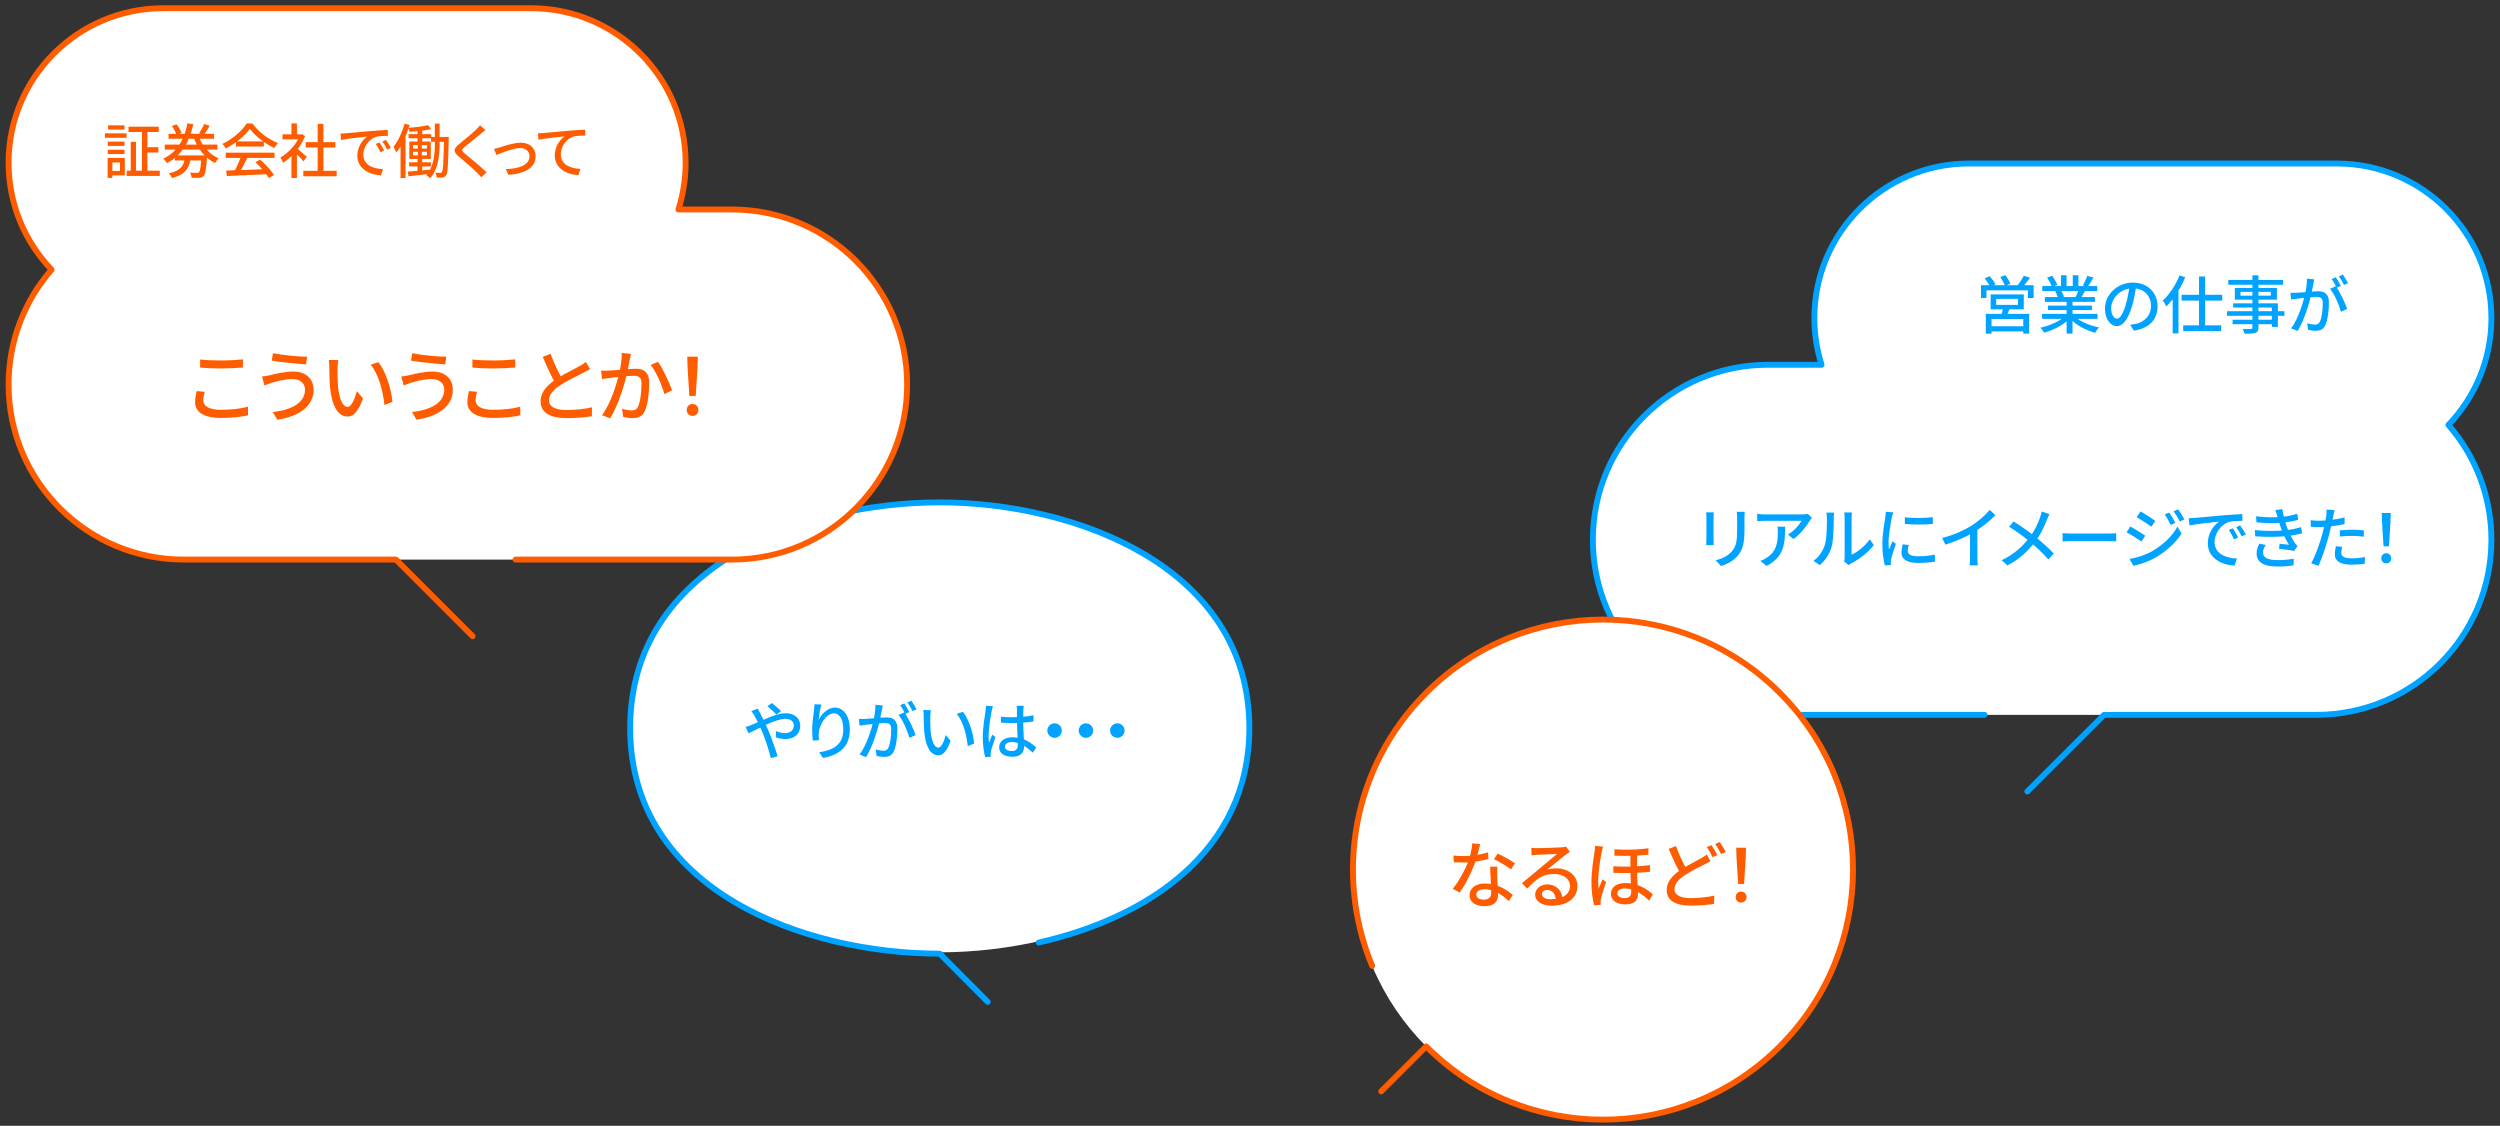
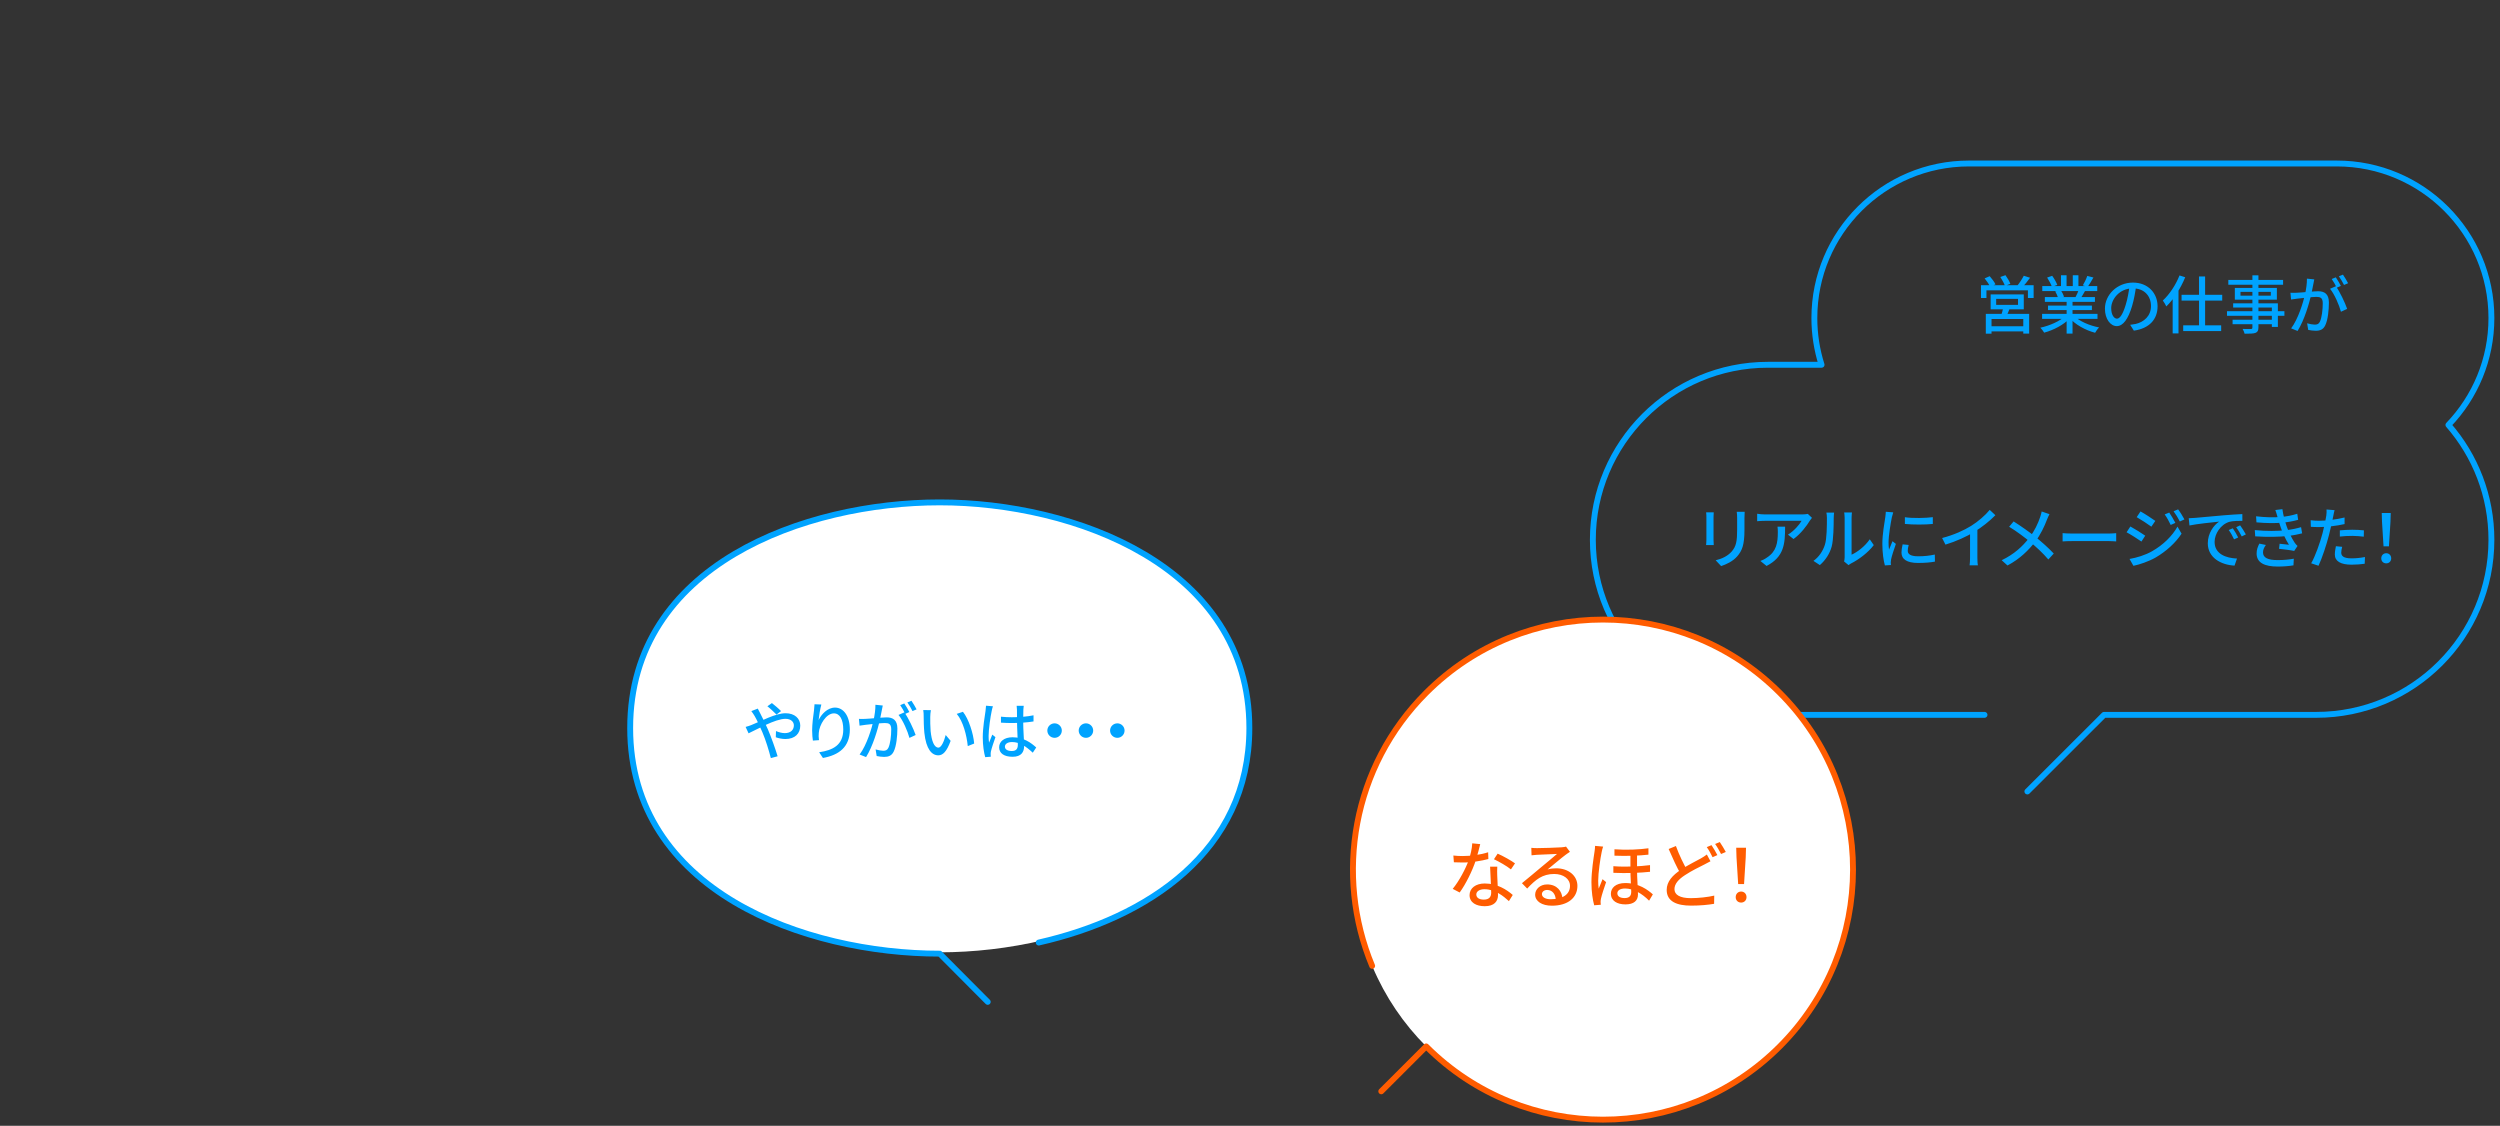
<svg xmlns="http://www.w3.org/2000/svg" width="322" height="145" viewBox="0 0 322 145" fill="none">
  <rect x="0" y="0" width="322" height="145" fill="#333333" stroke="none" />
  <g clip-path="url(#clip0_5346_7286)">
-     <path d="M320.894 40.963C320.894 29.97 311.974 21.058 300.97 21.058H253.613C242.61 21.058 233.69 29.97 233.69 40.963C233.69 43.062 234.016 45.083 234.618 46.983H227.726C215.263 46.983 205.16 57.077 205.16 69.528C205.16 81.979 215.263 92.073 227.726 92.073H298.328C310.791 92.073 320.894 81.979 320.894 69.528C320.894 63.867 318.805 58.693 315.356 54.734C318.786 51.158 320.894 46.307 320.894 40.963Z" fill="white" />
    <path d="M261.126 101.941L271.004 92.073H298.328C310.791 92.073 320.894 81.979 320.894 69.528C320.894 63.867 318.805 58.693 315.356 54.734C318.786 51.158 320.894 46.307 320.894 40.963C320.894 29.97 311.974 21.058 300.97 21.058H253.613C242.61 21.058 233.69 29.97 233.69 40.963C233.69 43.061 234.016 45.083 234.618 46.982H227.726C215.263 46.982 205.16 57.076 205.16 69.528C205.16 81.979 215.263 92.073 227.726 92.073H255.604" stroke="#00A3FF" stroke-width="0.758" stroke-linecap="round" stroke-linejoin="round" />
    <path d="M257.107 38.49V39.266H259.919V38.49H257.107ZM256.395 37.916H260.662V39.84H256.395V37.916ZM258.02 39.581L258.885 39.646C258.731 40.058 258.553 40.478 258.408 40.769L257.737 40.664C257.85 40.349 257.971 39.896 258.02 39.581ZM255.773 40.422H261.357V42.967H260.598V41.084H256.509V42.975H255.773V40.422ZM256.177 42.022H260.929V42.684H256.177V42.022ZM255.151 36.736H261.931V38.385H261.196V37.391H255.854V38.385H255.151V36.736ZM260.662 35.516L261.471 35.775C261.139 36.235 260.759 36.712 260.452 37.027L259.838 36.785C260.121 36.437 260.468 35.904 260.662 35.516ZM255.62 35.855L256.274 35.573C256.557 35.888 256.88 36.324 257.018 36.623L256.323 36.938C256.201 36.639 255.894 36.187 255.62 35.855ZM257.64 35.678L258.303 35.443C258.545 35.775 258.828 36.251 258.933 36.559L258.238 36.817C258.133 36.51 257.874 36.025 257.64 35.678ZM263.022 40.43H270.158V41.068H263.022V40.43ZM263.046 36.849H270.126V37.488H263.046V36.849ZM263.378 38.264H269.827V38.878H263.378V38.264ZM263.782 39.363H269.439V39.937H263.782V39.363ZM266.182 38.563H266.942V42.967H266.182V38.563ZM265.455 35.451H266.174V37.157H265.455V35.451ZM266.974 35.451H267.701V37.116H266.974V35.451ZM265.996 40.704L266.602 40.979C265.843 41.82 264.509 42.515 263.289 42.846C263.184 42.66 262.958 42.361 262.796 42.208C264 41.949 265.317 41.367 265.996 40.704ZM267.136 40.68C267.806 41.367 269.124 41.941 270.368 42.175C270.19 42.337 269.964 42.652 269.851 42.862C268.598 42.531 267.297 41.812 266.538 40.931L267.136 40.68ZM268.841 35.54L269.633 35.742C269.39 36.187 269.108 36.639 268.889 36.955L268.267 36.752C268.469 36.421 268.72 35.904 268.841 35.54ZM267.766 37.262L268.566 37.456C268.356 37.827 268.146 38.191 267.976 38.45L267.33 38.264C267.483 37.973 267.677 37.553 267.766 37.262ZM263.669 35.75L264.323 35.524C264.582 35.88 264.865 36.373 264.978 36.696L264.291 36.955C264.186 36.631 263.911 36.122 263.669 35.75ZM264.711 37.528L265.447 37.399C265.608 37.65 265.778 37.989 265.851 38.223L265.083 38.369C265.018 38.142 264.865 37.779 264.711 37.528ZM275.139 36.761C275.034 37.593 274.873 38.538 274.606 39.435C274.113 41.084 273.45 42.005 272.642 42.005C271.842 42.005 271.115 41.108 271.115 39.759C271.115 37.957 272.699 36.397 274.727 36.397C276.667 36.397 277.895 37.755 277.895 39.452C277.895 41.149 276.812 42.312 274.84 42.587L274.364 41.836C274.646 41.803 274.881 41.763 275.083 41.723C276.117 41.48 277.047 40.721 277.047 39.419C277.047 38.134 276.198 37.14 274.711 37.14C272.957 37.14 271.923 38.571 271.923 39.686C271.923 40.615 272.327 41.044 272.666 41.044C273.03 41.044 273.41 40.51 273.79 39.266C274.024 38.498 274.202 37.577 274.283 36.736L275.139 36.761ZM283.233 35.605H284.017V42.377H283.233V35.605ZM280.986 37.973H286.223V38.716H280.986V37.973ZM281.196 41.9H286.086V42.644H281.196V41.9ZM279.839 37.738L280.582 36.987L280.59 37.003V42.943H279.839V37.738ZM280.72 35.476L281.455 35.71C280.881 37.124 279.968 38.555 279.022 39.468C278.942 39.29 278.715 38.886 278.57 38.708C279.418 37.932 280.235 36.712 280.72 35.476ZM290.11 35.459H290.886V42.175C290.886 42.595 290.773 42.765 290.498 42.878C290.215 42.975 289.787 42.983 289.108 42.983C289.068 42.806 288.946 42.531 288.85 42.369C289.286 42.385 289.771 42.377 289.908 42.377C290.062 42.369 290.11 42.321 290.11 42.175V35.459ZM287.007 36.057H294.062V36.672H287.007V36.057ZM288.575 37.593V38.086H292.478V37.593H288.575ZM287.847 37.084H293.262V38.595H287.847V37.084ZM287.629 39.072H293.391V42.111H292.615V39.613H287.629V39.072ZM286.837 40.082H294.232V40.672H286.837V40.082ZM287.556 41.181H293.028V41.755H287.556V41.181ZM298.079 35.985C298.039 36.163 297.998 36.373 297.966 36.55C297.901 36.874 297.796 37.464 297.691 37.924C297.425 39.064 296.818 41.205 295.929 42.628L295.097 42.296C296.035 41.044 296.665 38.894 296.891 37.892C297.037 37.213 297.142 36.502 297.134 35.888L298.079 35.985ZM300.859 36.866C301.36 37.544 302.055 39.023 302.314 39.783L301.514 40.155C301.287 39.298 300.681 37.884 300.108 37.197L300.859 36.866ZM295.008 37.706C295.283 37.722 295.517 37.714 295.792 37.706C296.414 37.69 298.014 37.512 298.58 37.512C299.364 37.512 299.962 37.835 299.962 38.959C299.962 39.92 299.833 41.214 299.493 41.9C299.235 42.45 298.815 42.603 298.249 42.603C297.942 42.603 297.554 42.547 297.295 42.49L297.158 41.642C297.481 41.739 297.926 41.812 298.144 41.812C298.435 41.812 298.661 41.739 298.806 41.424C299.049 40.914 299.17 39.896 299.17 39.056C299.17 38.353 298.855 38.239 298.346 38.239C297.829 38.239 296.366 38.417 295.897 38.466C295.687 38.498 295.315 38.547 295.089 38.579L295.008 37.706ZM300.851 35.718C301.053 36.009 301.344 36.51 301.506 36.825L300.972 37.06C300.811 36.728 300.544 36.243 300.326 35.936L300.851 35.718ZM301.772 35.371C301.982 35.678 302.29 36.187 302.435 36.478L301.91 36.704C301.74 36.365 301.473 35.896 301.247 35.589L301.772 35.371Z" fill="#00A3FF" />
    <path d="M224.713 65.922C224.696 66.146 224.687 66.403 224.687 66.721C224.687 67.107 224.687 67.88 224.687 68.241C224.687 70.216 224.37 70.945 223.743 71.667C223.185 72.311 222.309 72.706 221.682 72.912L220.978 72.165C221.794 71.967 222.507 71.632 223.03 71.049C223.631 70.37 223.743 69.692 223.743 68.198C223.743 67.82 223.743 67.056 223.743 66.721C223.743 66.403 223.726 66.146 223.691 65.922H224.713ZM220.729 65.991C220.712 66.171 220.703 66.395 220.703 66.626C220.703 66.936 220.703 69.099 220.703 69.511C220.703 69.726 220.712 70.035 220.729 70.207H219.742C219.759 70.061 219.785 69.76 219.785 69.503C219.785 69.082 219.785 66.936 219.785 66.626C219.785 66.472 219.776 66.171 219.75 65.991H220.729ZM233.381 66.695C233.304 66.79 233.175 66.953 233.106 67.064C232.737 67.683 231.921 68.782 231.003 69.426L230.29 68.859C231.037 68.421 231.784 67.562 232.042 67.082C231.475 67.082 227.791 67.082 227.328 67.082C226.993 67.082 226.684 67.099 226.323 67.133V66.171C226.632 66.223 226.993 66.257 227.328 66.257C227.791 66.257 231.638 66.257 232.127 66.257C232.325 66.257 232.703 66.231 232.849 66.189L233.381 66.695ZM229.921 67.837C229.921 70.078 229.783 71.727 227.534 72.895L226.735 72.251C226.993 72.165 227.293 72.019 227.568 71.821C228.796 71.031 228.985 69.949 228.985 68.524C228.985 68.292 228.976 68.086 228.942 67.837H229.921ZM237.521 72.319C237.556 72.173 237.59 71.967 237.59 71.77C237.59 71.349 237.59 67.296 237.59 66.686C237.59 66.335 237.539 66.051 237.53 66.008H238.535C238.526 66.051 238.483 66.343 238.483 66.695C238.483 67.296 238.483 71.066 238.483 71.444C239.239 71.109 240.2 70.37 240.827 69.46L241.342 70.207C240.613 71.177 239.402 72.079 238.423 72.568C238.26 72.654 238.165 72.731 238.097 72.792L237.521 72.319ZM233.572 72.242C234.31 71.718 234.799 70.945 235.048 70.156C235.297 69.391 235.306 67.717 235.306 66.721C235.306 66.429 235.28 66.223 235.237 66.025H236.233C236.225 66.103 236.182 66.412 236.182 66.712C236.182 67.691 236.156 69.52 235.924 70.387C235.667 71.323 235.117 72.165 234.396 72.783L233.572 72.242ZM245.349 66.618C246.337 66.772 248.063 66.73 248.947 66.609V67.485C247.968 67.588 246.354 67.588 245.349 67.485V66.618ZM245.839 70.19C245.761 70.49 245.718 70.714 245.718 70.945C245.718 71.332 246.019 71.65 247.066 71.65C247.831 71.65 248.483 71.581 249.205 71.426L249.222 72.337C248.672 72.439 247.968 72.508 247.041 72.508C245.59 72.508 244.911 72.01 244.911 71.169C244.911 70.86 244.963 70.542 245.057 70.113L245.839 70.19ZM243.847 65.991C243.795 66.154 243.701 66.498 243.666 66.652C243.529 67.348 243.245 68.962 243.245 69.881C243.245 70.19 243.263 70.49 243.306 70.799C243.443 70.456 243.615 70.035 243.752 69.709L244.19 70.052C243.958 70.705 243.658 71.624 243.572 72.053C243.546 72.182 243.529 72.354 243.529 72.448C243.537 72.543 243.546 72.671 243.555 72.774L242.773 72.826C242.601 72.225 242.447 71.212 242.447 70.044C242.447 68.773 242.722 67.313 242.825 66.618C242.85 66.403 242.885 66.137 242.893 65.914L243.847 65.991ZM250.145 69.297C251.656 68.902 252.944 68.318 253.897 67.725C254.79 67.167 255.701 66.377 256.276 65.673L257.006 66.36C256.25 67.133 255.28 67.897 254.275 68.516C253.322 69.099 251.94 69.735 250.574 70.147L250.145 69.297ZM253.743 68.163L254.687 67.914V71.813C254.687 72.156 254.705 72.628 254.756 72.817H253.683C253.717 72.637 253.743 72.156 253.743 71.813V68.163ZM263.972 66.223C263.869 66.403 263.732 66.73 263.655 66.918C263.337 67.768 262.813 68.893 262.109 69.803C261.293 70.842 260.203 71.967 258.563 72.835L257.816 72.156C259.396 71.401 260.486 70.404 261.379 69.254C262.075 68.352 262.487 67.434 262.779 66.584C262.847 66.386 262.933 66.077 262.968 65.879L263.972 66.223ZM259.353 67.159C260.203 67.691 261.396 68.533 262.075 69.074C262.959 69.786 263.835 70.559 264.522 71.297L263.826 72.062C263.097 71.212 262.349 70.525 261.465 69.786C260.847 69.271 259.782 68.455 258.777 67.846L259.353 67.159ZM265.662 68.67C265.946 68.696 266.47 68.722 266.942 68.722C267.74 68.722 270.909 68.722 271.604 68.722C272.025 68.722 272.36 68.687 272.566 68.67V69.735C272.377 69.726 271.982 69.692 271.613 69.692C270.909 69.692 267.74 69.692 266.942 69.692C266.461 69.692 265.954 69.709 265.662 69.735V68.67ZM279.398 66.017C279.621 66.352 279.99 66.944 280.188 67.348L279.586 67.614C279.355 67.124 279.106 66.669 278.814 66.257L279.398 66.017ZM280.54 65.605C280.789 65.922 281.149 66.515 281.355 66.901L280.763 67.167C280.514 66.678 280.256 66.257 279.956 65.854L280.54 65.605ZM275.697 65.871C276.229 66.163 277.199 66.798 277.603 67.09L277.096 67.837C276.658 67.511 275.74 66.91 275.207 66.609L275.697 65.871ZM274.28 71.993C275.224 71.83 276.281 71.512 277.174 71.006C278.616 70.19 279.775 69.048 280.462 67.829L280.986 68.739C280.222 69.906 279.02 71.006 277.637 71.813C276.77 72.311 275.559 72.723 274.787 72.877L274.28 71.993ZM274.392 67.811C274.933 68.103 275.911 68.713 276.306 68.996L275.817 69.752C275.362 69.434 274.452 68.842 273.902 68.558L274.392 67.811ZM281.909 66.747C282.243 66.738 282.544 66.721 282.707 66.704C283.334 66.644 284.871 66.498 286.442 66.369C287.361 66.292 288.22 66.24 288.812 66.214L288.821 67.082C288.34 67.082 287.593 67.09 287.146 67.21C286.004 67.554 285.24 68.773 285.24 69.795C285.24 71.358 286.7 71.881 288.125 71.942L287.807 72.852C286.125 72.766 284.364 71.873 284.364 69.975C284.364 68.687 285.128 67.64 285.824 67.185C284.957 67.279 282.956 67.477 282.003 67.683L281.909 66.747ZM287.584 68.043C287.79 68.335 288.108 68.868 288.28 69.228L287.747 69.469C287.541 69.031 287.327 68.636 287.06 68.266L287.584 68.043ZM288.529 67.665C288.743 67.957 289.078 68.472 289.267 68.833L288.735 69.091C288.52 68.653 288.288 68.275 288.022 67.906L288.529 67.665ZM290.582 66.498C291.801 66.644 292.892 66.661 293.785 66.584C294.523 66.523 295.227 66.386 295.888 66.171L296 66.953C295.416 67.116 294.678 67.262 293.965 67.322C293.089 67.399 291.896 67.399 290.633 67.279L290.582 66.498ZM290.419 68.275C291.921 68.43 293.355 68.404 294.369 68.292C295.236 68.206 295.906 68.035 296.378 67.897L296.515 68.696C296.026 68.825 295.382 68.953 294.678 69.031C293.604 69.159 291.981 69.185 290.47 69.082L290.419 68.275ZM293.33 66.541C293.252 66.257 293.166 65.974 293.063 65.691L293.974 65.579C294.068 66.343 294.308 67.159 294.523 67.794C294.746 68.43 295.141 69.288 295.571 69.924C295.674 70.07 295.785 70.19 295.923 70.319L295.493 70.963C295.013 70.851 294.154 70.757 293.544 70.688L293.613 70.035C294.034 70.078 294.549 70.13 294.815 70.164C294.343 69.409 293.999 68.618 293.767 67.949C293.553 67.356 293.441 66.961 293.33 66.541ZM291.844 70.19C291.638 70.482 291.475 70.774 291.475 71.151C291.475 71.83 292.093 72.139 293.347 72.139C294.154 72.139 294.824 72.079 295.442 71.959L295.399 72.817C294.798 72.92 294.077 72.972 293.355 72.972C291.664 72.972 290.668 72.474 290.651 71.315C290.642 70.799 290.805 70.413 291.003 70.018L291.844 70.19ZM300.693 65.708C300.633 65.914 300.564 66.266 300.53 66.446C300.401 67.047 300.204 68.052 299.972 68.919C299.663 70.13 299.087 71.89 298.624 72.869L297.679 72.551C298.194 71.675 298.821 69.906 299.139 68.696C299.354 67.897 299.568 66.875 299.628 66.403C299.663 66.128 299.68 65.811 299.654 65.622L300.693 65.708ZM298.667 67.073C299.654 67.073 300.891 66.918 301.981 66.652V67.502C300.916 67.743 299.594 67.889 298.649 67.889C298.254 67.889 297.945 67.871 297.636 67.854L297.61 67.004C298.031 67.056 298.332 67.073 298.667 67.073ZM301.371 68.309C301.835 68.266 302.427 68.232 302.977 68.232C303.475 68.232 303.99 68.258 304.471 68.309L304.454 69.125C304.016 69.074 303.501 69.022 302.994 69.022C302.436 69.022 301.904 69.048 301.371 69.108V68.309ZM301.672 70.43C301.603 70.697 301.552 70.971 301.552 71.177C301.552 71.572 301.792 71.916 302.883 71.916C303.449 71.916 304.042 71.856 304.608 71.744L304.574 72.611C304.102 72.68 303.527 72.731 302.874 72.731C301.483 72.731 300.727 72.285 300.727 71.426C300.727 71.066 300.796 70.705 300.865 70.353L301.672 70.43ZM306.999 70.37L306.802 67.21L306.768 66.077H307.927L307.892 67.21L307.695 70.37H306.999ZM307.351 72.56C306.982 72.56 306.707 72.302 306.707 71.916C306.707 71.521 306.991 71.255 307.351 71.255C307.703 71.255 307.987 71.521 307.987 71.916C307.987 72.302 307.703 72.56 307.351 72.56Z" fill="#00A3FF" />
  </g>
  <path d="M206.465 144.21C224.251 144.21 238.67 129.792 238.67 112.005C238.67 94.219 224.251 79.8 206.465 79.8C188.678 79.8 174.26 94.219 174.26 112.005C174.26 129.792 188.678 144.21 206.465 144.21Z" fill="white" />
  <path d="M176.733 124.405C171.864 112.717 174.184 98.742 183.692 89.233C196.269 76.656 216.66 76.656 229.237 89.233C241.814 101.81 241.814 122.201 229.237 134.778C216.66 147.354 196.269 147.354 183.692 134.778L177.908 140.562" stroke="#FF5C00" stroke-width="0.758" stroke-linecap="round" stroke-linejoin="round" />
  <path d="M187.193 110.192C187.567 110.239 188.007 110.258 188.381 110.258C189.456 110.258 190.672 110.099 191.673 109.771L191.701 110.641C190.831 110.875 189.55 111.099 188.39 111.09C188.025 111.09 187.633 111.081 187.259 111.062L187.193 110.192ZM190.653 108.724C190.532 109.192 190.317 110.089 190.083 110.809C189.643 112.156 188.792 113.877 188.007 114.952L187.109 114.485C187.941 113.484 188.802 111.838 189.176 110.772C189.391 110.146 189.596 109.304 189.625 108.621L190.653 108.724ZM192.851 111.623C192.823 112.006 192.832 112.343 192.841 112.708C192.86 113.297 192.944 114.7 192.944 115.279C192.944 116.084 192.467 116.72 191.233 116.72C190.148 116.72 189.279 116.261 189.279 115.289C189.279 114.4 190.073 113.793 191.233 113.793C192.832 113.793 194.066 114.587 194.843 115.27L194.347 116.065C193.646 115.429 192.58 114.531 191.186 114.531C190.56 114.531 190.148 114.821 190.148 115.205C190.148 115.597 190.476 115.869 191.111 115.869C191.831 115.869 192.065 115.485 192.065 114.971C192.065 114.326 191.962 112.633 191.925 111.623H192.851ZM194.609 111.978C194.085 111.548 193.047 110.959 192.421 110.669L192.898 109.949C193.571 110.239 194.674 110.856 195.133 111.202L194.609 111.978ZM197.233 109.201C197.467 109.229 197.756 109.238 197.972 109.238C198.467 109.238 200.59 109.182 201.104 109.136C201.432 109.108 201.6 109.079 201.703 109.042L202.208 109.715C202.021 109.846 201.815 109.968 201.628 110.117C201.142 110.473 200.001 111.445 199.328 111.988C199.711 111.876 200.085 111.838 200.45 111.838C202.021 111.838 203.171 112.792 203.171 114.101C203.171 115.597 201.983 116.654 199.879 116.654C198.598 116.654 197.728 116.084 197.728 115.233C197.728 114.541 198.355 113.914 199.271 113.914C200.534 113.914 201.198 114.784 201.245 115.766L200.384 115.897C200.347 115.149 199.935 114.625 199.271 114.625C198.879 114.625 198.598 114.868 198.598 115.158C198.598 115.56 199.056 115.822 199.711 115.822C201.301 115.822 202.217 115.186 202.217 114.092C202.217 113.203 201.357 112.568 200.188 112.568C198.682 112.568 197.803 113.269 196.7 114.447L196.026 113.755C196.756 113.166 197.925 112.184 198.467 111.726C198.991 111.296 200.076 110.398 200.543 109.987C200.057 110.005 198.439 110.071 197.944 110.099C197.719 110.117 197.467 110.136 197.261 110.164L197.233 109.201ZM210.85 109.809C210.85 110.501 210.85 111.399 210.85 111.978C210.85 113.213 210.971 114.419 210.971 115.205C210.971 115.999 210.448 116.486 209.353 116.486C208.297 116.486 207.483 116.037 207.483 115.102C207.483 114.382 208.082 113.736 209.335 113.736C211.083 113.736 212.252 114.625 212.888 115.195L212.402 116.009C211.504 115.092 210.382 114.438 209.307 114.438C208.699 114.438 208.315 114.681 208.315 115.046C208.315 115.457 208.68 115.672 209.251 115.672C209.905 115.672 210.102 115.336 210.102 114.859C210.102 114.316 209.999 112.988 209.999 112.016C209.999 111.305 209.999 110.295 209.999 109.809H210.85ZM207.801 111.567C209.522 111.698 211.224 111.586 212.524 111.427V112.287C211.317 112.418 209.512 112.502 207.801 112.418V111.567ZM207.941 109.388C209.54 109.51 211.205 109.416 212.318 109.257V110.08C211.214 110.202 209.55 110.286 207.941 110.211V109.388ZM206.483 109.042C206.417 109.21 206.324 109.584 206.295 109.753C206.127 110.52 205.847 112.437 205.847 113.437C205.847 113.774 205.865 114.12 205.912 114.457C206.052 114.082 206.258 113.587 206.408 113.241L206.866 113.615C206.623 114.316 206.305 115.27 206.202 115.756C206.174 115.887 206.155 116.074 206.155 116.177C206.165 116.271 206.174 116.42 206.183 116.533L205.332 116.598C205.145 115.934 204.977 114.887 204.977 113.624C204.977 112.231 205.257 110.473 205.37 109.725C205.407 109.491 205.445 109.192 205.445 108.949L206.483 109.042ZM220.309 110.931C220.056 111.071 219.794 111.212 219.495 111.361C218.878 111.679 217.915 112.128 217.026 112.717C216.194 113.26 215.67 113.839 215.67 114.522C215.67 115.251 216.372 115.682 217.774 115.682C218.766 115.682 220.019 115.541 220.795 115.354L220.776 116.411C220.038 116.542 218.99 116.645 217.803 116.645C215.998 116.645 214.67 116.121 214.67 114.625C214.67 113.54 215.427 112.727 216.531 111.997C217.457 111.389 218.485 110.894 219.084 110.557C219.383 110.379 219.617 110.239 219.841 110.061L220.309 110.931ZM215.857 108.967C216.297 110.183 216.877 111.333 217.307 112.091L216.484 112.586C215.998 111.782 215.437 110.529 214.922 109.351L215.857 108.967ZM220.44 108.855C220.673 109.192 221.01 109.771 221.197 110.136L220.58 110.407C220.393 110.024 220.094 109.463 219.832 109.108L220.44 108.855ZM221.506 108.453C221.749 108.799 222.104 109.397 222.282 109.734L221.674 109.996C221.468 109.603 221.169 109.061 220.907 108.705L221.506 108.453ZM223.876 113.867L223.661 110.426L223.624 109.192H224.886L224.849 110.426L224.634 113.867H223.876ZM224.259 116.252C223.857 116.252 223.558 115.971 223.558 115.551C223.558 115.12 223.867 114.831 224.259 114.831C224.643 114.831 224.951 115.12 224.951 115.551C224.951 115.971 224.643 116.252 224.259 116.252Z" fill="#FF5C00" />
  <path d="M81.166 93.682C81.165 114.653 103.717 122.659 121.041 122.659C138.25 122.659 160.917 114.505 160.917 93.682C160.917 72.86 138.25 64.706 121.041 64.706C103.716 64.706 81.166 72.712 81.166 93.682Z" fill="white" />
  <path d="M133.787 121.4C147.699 118.255 160.917 109.716 160.917 93.769C160.917 72.884 138.25 64.706 121.041 64.706C103.716 64.706 81.166 72.736 81.166 93.769C81.165 114.801 103.717 122.831 121.041 122.831L127.22 129.039" stroke="#00A3FF" stroke-width="0.758" stroke-linecap="round" stroke-linejoin="round" />
  <path d="M100.011 92.034C99.712 91.736 99.171 91.218 98.84 90.968L99.421 90.556C99.696 90.766 100.31 91.283 100.601 91.59L100.011 92.034ZM97.603 91.267C97.668 91.404 97.813 91.695 97.902 91.849C98.217 92.439 98.597 93.255 98.912 93.958C99.325 94.912 99.89 96.512 100.157 97.409L99.284 97.643C99.034 96.657 98.629 95.332 98.193 94.305C97.838 93.497 97.498 92.738 97.199 92.228C97.094 92.051 96.916 91.776 96.771 91.59L97.603 91.267ZM96.035 93.626C96.302 93.562 96.617 93.449 96.755 93.392C98.031 92.899 99.866 91.865 101.183 91.865C102.363 91.865 103.074 92.552 103.074 93.457C103.074 94.475 102.404 95.186 101.151 95.186C100.706 95.186 100.23 95.073 99.922 94.96L99.947 94.16C100.286 94.305 100.69 94.427 101.086 94.427C101.846 94.427 102.25 94.006 102.25 93.424C102.25 92.98 101.878 92.584 101.167 92.584C99.834 92.584 97.425 93.998 96.415 94.451L96.035 93.626ZM105.791 90.741C105.646 91.251 105.484 92.228 105.436 92.746C105.791 92.002 106.575 91.137 107.553 91.137C108.644 91.137 109.46 92.228 109.46 93.958C109.46 96.221 108.054 97.255 105.993 97.627L105.508 96.891C107.286 96.625 108.612 95.962 108.612 93.966C108.612 92.705 108.183 91.881 107.407 91.881C106.421 91.881 105.532 93.336 105.46 94.394C105.427 94.669 105.436 94.936 105.484 95.332L104.7 95.388C104.652 95.073 104.603 94.604 104.603 94.071C104.603 93.311 104.741 92.204 104.846 91.469C104.878 91.202 104.902 90.927 104.91 90.709L105.791 90.741ZM113.7 90.871C113.66 91.049 113.619 91.259 113.587 91.436C113.522 91.76 113.417 92.35 113.312 92.81C113.045 93.95 112.439 96.091 111.55 97.514L110.718 97.182C111.655 95.93 112.286 93.78 112.512 92.778C112.657 92.099 112.763 91.388 112.754 90.774L113.7 90.871ZM116.48 91.752C116.981 92.43 117.676 93.909 117.935 94.669L117.135 95.041C116.908 94.184 116.302 92.77 115.728 92.083L116.48 91.752ZM110.629 92.592C110.904 92.608 111.138 92.6 111.413 92.592C112.035 92.576 113.635 92.398 114.201 92.398C114.985 92.398 115.583 92.721 115.583 93.845C115.583 94.806 115.454 96.099 115.114 96.786C114.856 97.336 114.435 97.49 113.87 97.49C113.563 97.49 113.175 97.433 112.916 97.376L112.779 96.528C113.102 96.625 113.546 96.698 113.765 96.698C114.056 96.698 114.282 96.625 114.427 96.31C114.67 95.8 114.791 94.782 114.791 93.942C114.791 93.239 114.476 93.126 113.967 93.126C113.449 93.126 111.987 93.303 111.518 93.352C111.308 93.384 110.936 93.433 110.71 93.465L110.629 92.592ZM116.472 90.604C116.674 90.895 116.965 91.396 117.127 91.711L116.593 91.946C116.432 91.614 116.165 91.129 115.947 90.822L116.472 90.604ZM117.393 90.257C117.603 90.564 117.91 91.073 118.056 91.364L117.531 91.59C117.361 91.251 117.094 90.782 116.868 90.475L117.393 90.257ZM119.897 91.469C119.849 91.703 119.816 92.123 119.816 92.342C119.808 92.859 119.816 93.538 119.865 94.168C119.994 95.437 120.317 96.293 120.867 96.293C121.263 96.293 121.619 95.404 121.804 94.669L122.443 95.421C121.934 96.811 121.441 97.287 120.851 97.287C120.027 97.287 119.283 96.512 119.057 94.386C118.984 93.667 118.968 92.697 118.968 92.22C118.968 92.018 118.96 91.671 118.911 91.453L119.897 91.469ZM124.027 91.679C124.77 92.608 125.368 94.459 125.473 95.768L124.649 96.099C124.512 94.709 124.051 92.915 123.227 91.946L124.027 91.679ZM128.924 92.309C129.384 92.358 129.829 92.382 130.314 92.382C131.292 92.382 132.294 92.301 133.118 92.131V92.923C132.261 93.061 131.267 93.126 130.306 93.126C129.837 93.126 129.401 93.109 128.924 93.077V92.309ZM131.857 90.903C131.833 91.057 131.817 91.234 131.809 91.404C131.793 91.687 131.785 92.253 131.785 92.778C131.785 94.128 131.906 95.291 131.906 96.099C131.906 96.843 131.55 97.473 130.427 97.473C129.328 97.473 128.689 97.029 128.689 96.245C128.689 95.51 129.336 94.96 130.411 94.96C131.841 94.96 132.803 95.671 133.466 96.277L133.021 96.948C132.14 96.124 131.324 95.574 130.346 95.574C129.805 95.574 129.433 95.808 129.433 96.164C129.433 96.544 129.797 96.73 130.314 96.73C130.912 96.73 131.098 96.423 131.098 95.914C131.098 95.34 130.993 93.893 130.993 92.786C130.993 92.204 130.984 91.679 130.984 91.412C130.984 91.283 130.968 91.049 130.944 90.903H131.857ZM127.889 90.968C127.833 91.113 127.752 91.445 127.728 91.59C127.582 92.253 127.332 93.925 127.332 94.79C127.332 95.081 127.348 95.364 127.388 95.655C127.509 95.324 127.679 94.928 127.808 94.621L128.213 94.944C128.002 95.55 127.72 96.374 127.631 96.786C127.606 96.9 127.59 97.069 127.598 97.158C127.598 97.239 127.606 97.368 127.615 97.465L126.895 97.522C126.734 96.948 126.58 96.043 126.58 94.952C126.58 93.748 126.839 92.212 126.936 91.566C126.968 91.356 126.992 91.105 127 90.895L127.889 90.968ZM135.833 93.166C136.343 93.166 136.763 93.586 136.763 94.095C136.763 94.612 136.343 95.033 135.833 95.033C135.316 95.033 134.896 94.612 134.896 94.095C134.896 93.586 135.316 93.166 135.833 93.166ZM139.874 93.166C140.383 93.166 140.803 93.586 140.803 94.095C140.803 94.612 140.383 95.033 139.874 95.033C139.357 95.033 138.937 94.612 138.937 94.095C138.937 93.586 139.357 93.166 139.874 93.166ZM143.915 93.166C144.424 93.166 144.844 93.586 144.844 94.095C144.844 94.612 144.424 95.033 143.915 95.033C143.398 95.033 142.977 94.612 142.977 94.095C142.977 93.586 143.398 93.166 143.915 93.166Z" fill="#00A3FF" />
  <g clip-path="url(#clip1_5346_7286)">
    <path d="M1.105 20.963C1.105 9.97 10.025 1.058 21.029 1.058H68.386C79.389 1.058 88.309 9.97 88.309 20.963C88.309 23.061 87.983 25.083 87.381 26.983H94.273C106.736 26.983 116.839 37.076 116.839 49.528C116.839 61.979 106.736 72.073 94.273 72.073H23.671C11.208 72.073 1.105 61.979 1.105 49.528C1.105 43.867 3.194 38.693 6.643 34.734C3.213 31.158 1.105 26.307 1.105 20.963Z" fill="white" />
-     <path d="M60.873 81.941L50.995 72.073H23.671C11.209 72.073 1.105 61.979 1.105 49.528C1.105 43.867 3.194 38.693 6.643 34.734C3.213 31.158 1.105 26.307 1.105 20.963C1.105 9.97 10.025 1.058 21.029 1.058H68.386C79.389 1.058 88.309 9.97 88.309 20.963C88.309 23.061 87.983 25.083 87.381 26.982H94.273C106.736 26.982 116.839 37.076 116.839 49.528C116.839 61.979 106.736 72.073 94.273 72.073H66.395" stroke="#FF5C00" stroke-width="0.758" stroke-linecap="round" stroke-linejoin="round" />
    <path d="M16.552 16.317H20.446V16.999H16.552V16.317ZM16.317 21.985H20.582V22.659H16.317V21.985ZM18.688 18.962H20.4V19.644H18.688V18.962ZM18.279 16.59H18.984V22.379H18.279V16.59ZM16.84 18.265H17.514V22.288H16.84V18.265ZM13.877 18.242H16.036V18.795H13.877V18.242ZM13.923 16.143H16.036V16.696H13.923V16.143ZM13.877 19.288H16.036V19.841H13.877V19.288ZM13.514 17.174H16.302V17.75H13.514V17.174ZM14.21 20.341H16.074V22.591H14.21V22.015H15.453V20.924H14.21V20.341ZM13.862 20.341H14.476V22.917H13.862V20.341ZM21.219 18.621H28.007V19.272H21.219V18.621ZM21.711 17.234H27.568V17.871H21.711V17.234ZM22.529 20.015H26.143V20.666H22.529V20.015ZM25.567 17.5C26.022 18.787 26.962 19.894 28.174 20.401C28.007 20.538 27.795 20.81 27.696 20.992C26.408 20.371 25.469 19.166 24.931 17.674L25.567 17.5ZM22.135 16.227L22.741 16.007C22.999 16.34 23.272 16.81 23.386 17.121L22.741 17.371C22.643 17.06 22.385 16.583 22.135 16.227ZM26.302 15.977L27.007 16.196C26.765 16.628 26.484 17.075 26.257 17.371L25.643 17.159C25.863 16.84 26.151 16.333 26.302 15.977ZM25.946 20.015H26.681C26.681 20.015 26.674 20.212 26.659 20.31C26.56 21.803 26.454 22.416 26.242 22.644C26.083 22.818 25.931 22.871 25.689 22.901C25.477 22.917 25.09 22.917 24.681 22.901C24.674 22.697 24.59 22.409 24.469 22.227C24.848 22.257 25.211 22.265 25.355 22.265C25.484 22.265 25.56 22.25 25.628 22.182C25.772 22.045 25.87 21.5 25.946 20.121V20.015ZM23.832 20.227H24.582C24.416 21.538 23.992 22.454 22.158 22.939C22.09 22.758 21.893 22.47 21.749 22.326C23.386 21.962 23.704 21.242 23.832 20.227ZM24.143 15.87L24.901 16.007C24.416 18.106 23.514 19.992 21.499 21.007C21.401 20.841 21.196 20.568 21.052 20.431C22.939 19.53 23.787 17.772 24.143 15.87ZM29.128 21.97C30.462 21.932 32.568 21.856 34.515 21.773L34.492 22.432C32.606 22.53 30.576 22.621 29.219 22.674L29.128 21.97ZM29.075 19.666H35.364V20.341H29.075V19.666ZM30.394 18.212H33.985V18.871H30.394V18.212ZM31.053 20.098L31.863 20.325C31.507 21.045 31.083 21.886 30.727 22.432L30.098 22.22C30.431 21.644 30.841 20.75 31.053 20.098ZM32.894 20.894L33.508 20.56C34.205 21.151 34.932 21.962 35.28 22.538L34.629 22.939C34.295 22.363 33.553 21.492 32.894 20.894ZM32.174 16.59C31.56 17.484 30.341 18.5 29.068 19.121C28.984 18.947 28.795 18.681 28.643 18.53C29.947 17.931 31.189 16.84 31.765 15.901H32.515C33.318 17.022 34.591 17.954 35.796 18.424C35.621 18.598 35.455 18.856 35.326 19.068C34.167 18.515 32.856 17.53 32.174 16.59ZM39.069 22H43.364V22.704H39.069V22ZM39.372 18.31H43.19V19H39.372V18.31ZM40.917 15.954H41.652V22.341H40.917V15.954ZM36.386 17.302H38.887V17.954H36.386V17.302ZM37.538 19.712L38.243 18.863V22.924H37.538V19.712ZM37.538 15.893H38.243V17.613H37.538V15.893ZM38.175 19.06C38.44 19.242 39.311 20.007 39.516 20.197L39.084 20.78C38.796 20.424 38.099 19.712 37.773 19.416L38.175 19.06ZM38.622 17.302H38.766L38.894 17.272L39.296 17.537C38.728 18.969 37.568 20.257 36.47 20.962C36.402 20.773 36.227 20.431 36.114 20.295C37.144 19.712 38.19 18.575 38.622 17.439V17.302ZM43.856 17.204C44.151 17.196 44.416 17.181 44.56 17.166C45.113 17.113 46.469 16.984 47.856 16.871C48.667 16.802 49.424 16.757 49.947 16.734L49.955 17.5C49.53 17.5 48.871 17.507 48.477 17.613C47.47 17.916 46.795 18.992 46.795 19.894C46.795 21.273 48.083 21.735 49.341 21.788L49.061 22.591C47.576 22.515 46.023 21.727 46.023 20.053C46.023 18.916 46.697 17.992 47.31 17.59C46.545 17.674 44.78 17.848 43.939 18.03L43.856 17.204ZM48.864 18.348C49.045 18.606 49.326 19.075 49.477 19.394L49.008 19.606C48.826 19.219 48.636 18.871 48.401 18.545L48.864 18.348ZM49.697 18.015C49.886 18.272 50.182 18.727 50.349 19.045L49.879 19.272C49.69 18.886 49.485 18.553 49.25 18.227L49.697 18.015ZM53.773 16.522H54.387V18.492H53.773V16.522ZM52.621 17.28H55.546V17.81H52.621V17.28ZM55.516 17.636H57.41V18.257H55.516V17.636ZM52.697 20.901H55.5V21.439H52.697V20.901ZM55.16 16.121L55.531 16.636C54.766 16.81 53.659 16.924 52.75 16.977C52.727 16.833 52.652 16.621 52.591 16.477C53.47 16.401 54.531 16.272 55.16 16.121ZM52.515 22.106C53.273 22.045 54.409 21.947 55.508 21.841L55.516 22.371C54.485 22.492 53.417 22.613 52.621 22.704L52.515 22.106ZM57.19 17.636H57.796C57.796 17.636 57.796 17.863 57.796 17.947C57.728 21.166 57.682 22.242 57.47 22.553C57.334 22.758 57.205 22.826 57.001 22.856C56.811 22.879 56.531 22.886 56.243 22.871C56.228 22.689 56.167 22.416 56.076 22.242C56.341 22.265 56.576 22.273 56.697 22.273C56.796 22.273 56.864 22.25 56.925 22.144C57.069 21.924 57.129 20.878 57.19 17.787V17.636ZM53.197 19.553V20.015H54.985V19.553H53.197ZM53.197 18.681V19.136H54.985V18.681H53.197ZM52.72 18.227H55.485V20.469H52.72V18.227ZM53.826 18.401H54.326V20.295H54.379V22.166H53.773V20.295H53.826V18.401ZM56.008 15.916H56.622V18.447C56.622 19.909 56.485 21.712 55.417 22.954C55.303 22.841 55.069 22.659 54.91 22.576C55.894 21.424 56.008 19.742 56.008 18.454V15.916ZM52.114 15.924L52.758 16.098C52.364 17.401 51.742 18.765 51.03 19.659C50.977 19.485 50.803 19.09 50.689 18.901C51.28 18.166 51.803 17.045 52.114 15.924ZM51.591 17.871L52.227 17.234L52.235 17.242V22.932H51.591V17.871ZM62.526 16.749C62.329 16.901 62.087 17.098 61.943 17.219C61.435 17.651 60.382 18.469 59.844 18.924C59.412 19.295 59.412 19.401 59.867 19.788C60.503 20.31 61.89 21.416 62.678 22.197L61.988 22.833C61.806 22.621 61.609 22.416 61.405 22.212C60.905 21.697 59.768 20.727 59.071 20.144C58.336 19.522 58.412 19.166 59.124 18.56C59.708 18.083 60.814 17.204 61.321 16.696C61.503 16.515 61.715 16.287 61.821 16.128L62.526 16.749ZM63.624 19.181C63.852 19.136 64.139 19.06 64.374 18.984C64.905 18.825 66.17 18.378 67.072 18.378C68.2 18.378 68.988 19.053 68.988 20.136C68.988 21.553 67.67 22.379 65.465 22.515L65.155 21.78C66.837 21.735 68.2 21.265 68.2 20.121C68.2 19.515 67.731 19.068 67.003 19.068C66.094 19.068 64.496 19.735 63.943 19.962L63.624 19.181ZM69.279 17.174C69.574 17.166 69.839 17.151 69.991 17.136C70.544 17.083 71.892 16.954 73.287 16.833C74.09 16.765 74.855 16.719 75.37 16.704L75.378 17.469C74.953 17.469 74.294 17.477 73.9 17.575C72.893 17.878 72.226 18.962 72.226 19.856C72.226 21.235 73.514 21.697 74.764 21.757L74.491 22.561C73.006 22.485 71.453 21.689 71.453 20.022C71.453 18.878 72.127 17.962 72.741 17.56C71.968 17.643 70.21 17.818 69.362 18L69.279 17.174Z" fill="#FF5C00" />
-     <path d="M25.776 46.307C26.514 46.388 27.443 46.428 28.483 46.428C29.463 46.428 30.544 46.368 31.292 46.287V47.337C30.595 47.398 29.433 47.459 28.483 47.459C27.453 47.459 26.584 47.418 25.776 47.348V46.307ZM26.372 50.469C26.261 50.853 26.18 51.196 26.18 51.56C26.18 52.277 26.897 52.782 28.443 52.782C29.817 52.782 31.12 52.631 31.938 52.378L31.948 53.489C31.15 53.691 29.898 53.833 28.473 53.833C26.311 53.833 25.13 53.116 25.13 51.792C25.13 51.247 25.251 50.762 25.332 50.368L26.372 50.469ZM39.286 50.166C39.286 49.398 38.669 48.822 37.669 48.822C36.528 48.822 35.528 49.156 34.972 49.317C34.669 49.408 34.326 49.54 34.063 49.651L33.75 48.489C34.063 48.469 34.437 48.398 34.76 48.327C35.477 48.166 36.619 47.853 37.791 47.853C39.296 47.853 40.387 48.701 40.387 50.206C40.387 52.388 38.407 53.661 35.71 54.055L35.134 53.075C37.609 52.782 39.286 51.873 39.286 50.166ZM35.164 45.489C36.306 45.741 38.538 45.943 39.559 45.953L39.407 46.933C38.255 46.853 36.154 46.651 35.003 46.449L35.164 45.489ZM43.575 46.378C43.515 46.671 43.474 47.196 43.474 47.469C43.464 48.115 43.474 48.964 43.535 49.752C43.697 51.338 44.101 52.409 44.788 52.409C45.283 52.409 45.727 51.297 45.959 50.378L46.758 51.318C46.121 53.055 45.505 53.651 44.767 53.651C43.737 53.651 42.808 52.681 42.525 50.025C42.434 49.126 42.414 47.913 42.414 47.317C42.414 47.065 42.404 46.63 42.343 46.358L43.575 46.378ZM48.737 46.64C49.667 47.802 50.414 50.115 50.546 51.752L49.515 52.166C49.344 50.429 48.768 48.186 47.737 46.974L48.737 46.64ZM57.22 50.166C57.22 49.398 56.604 48.822 55.604 48.822C54.463 48.822 53.463 49.156 52.907 49.317C52.604 49.408 52.26 49.54 51.998 49.651L51.685 48.489C51.998 48.469 52.372 48.398 52.695 48.327C53.412 48.166 54.554 47.853 55.725 47.853C57.23 47.853 58.322 48.701 58.322 50.206C58.322 52.388 56.342 53.661 53.644 54.055L53.069 53.075C55.544 52.782 57.22 51.873 57.22 50.166ZM53.099 45.489C54.24 45.741 56.473 45.943 57.493 45.953L57.342 46.933C56.19 46.853 54.089 46.651 52.937 46.449L53.099 45.489ZM60.846 46.307C61.584 46.388 62.513 46.428 63.554 46.428C64.534 46.428 65.614 46.368 66.362 46.287V47.337C65.665 47.398 64.503 47.459 63.554 47.459C62.523 47.459 61.654 47.418 60.846 47.348V46.307ZM61.442 50.469C61.331 50.853 61.251 51.196 61.251 51.56C61.251 52.277 61.968 52.782 63.513 52.782C64.887 52.782 66.19 52.631 67.008 52.378L67.019 53.489C66.221 53.691 64.968 53.833 63.544 53.833C61.382 53.833 60.2 53.116 60.2 51.792C60.2 51.247 60.321 50.762 60.402 50.368L61.442 50.469ZM76.012 47.539C75.749 47.691 75.466 47.843 75.133 48.014C74.476 48.348 73.133 48.984 72.173 49.61C71.274 50.196 70.708 50.823 70.708 51.56C70.708 52.348 71.466 52.813 72.981 52.813C74.052 52.813 75.406 52.671 76.244 52.459L76.234 53.601C75.426 53.742 74.305 53.853 73.022 53.853C71.072 53.853 69.627 53.287 69.627 51.681C69.627 50.499 70.456 49.62 71.648 48.833C72.648 48.166 74.001 47.519 74.638 47.156C74.971 46.964 75.224 46.812 75.456 46.62L76.012 47.539ZM70.91 45.559C71.385 46.873 72.011 48.115 72.486 48.944L71.597 49.469C71.062 48.6 70.456 47.257 69.91 45.974L70.91 45.559ZM81.27 45.58C81.22 45.802 81.169 46.065 81.118 46.287C81.038 46.691 80.906 47.428 80.785 48.004C80.452 49.428 79.684 52.105 78.583 53.883L77.543 53.469C78.714 51.904 79.502 49.216 79.775 47.964C79.967 47.115 80.088 46.226 80.088 45.459L81.27 45.58ZM84.745 46.6C85.371 47.438 86.24 49.328 86.563 50.277L85.563 50.752C85.281 49.671 84.523 47.873 83.806 47.014L84.745 46.6ZM77.431 47.731C77.765 47.752 78.068 47.742 78.411 47.731C79.189 47.711 81.179 47.489 81.896 47.489C82.866 47.489 83.614 47.893 83.614 49.297C83.614 50.499 83.462 52.116 83.038 52.974C82.704 53.661 82.179 53.853 81.482 53.853C81.088 53.853 80.614 53.782 80.28 53.712L80.108 52.651C80.522 52.772 81.068 52.863 81.351 52.863C81.704 52.863 81.987 52.772 82.179 52.378C82.482 51.742 82.624 50.469 82.624 49.418C82.624 48.54 82.23 48.398 81.593 48.398C80.947 48.398 79.129 48.61 78.532 48.681C78.28 48.721 77.805 48.782 77.532 48.822L77.431 47.731ZM88.79 50.994L88.558 47.277L88.517 45.943H89.881L89.841 47.277L89.608 50.994H88.79ZM89.204 53.57C88.77 53.57 88.446 53.267 88.446 52.813C88.446 52.348 88.78 52.035 89.204 52.035C89.618 52.035 89.952 52.348 89.952 52.813C89.952 53.267 89.618 53.57 89.204 53.57Z" fill="#FF5C00" />
  </g>
  <defs>
    <clipPath id="clip0_5346_7286">
      <rect width="116.676" height="81.825" fill="white" transform="translate(204.689 20.587)" />
    </clipPath>
    <clipPath id="clip1_5346_7286">
-       <rect width="116.676" height="81.825" fill="white" transform="translate(0.634 0.587)" />
-     </clipPath>
+       </clipPath>
  </defs>
</svg>